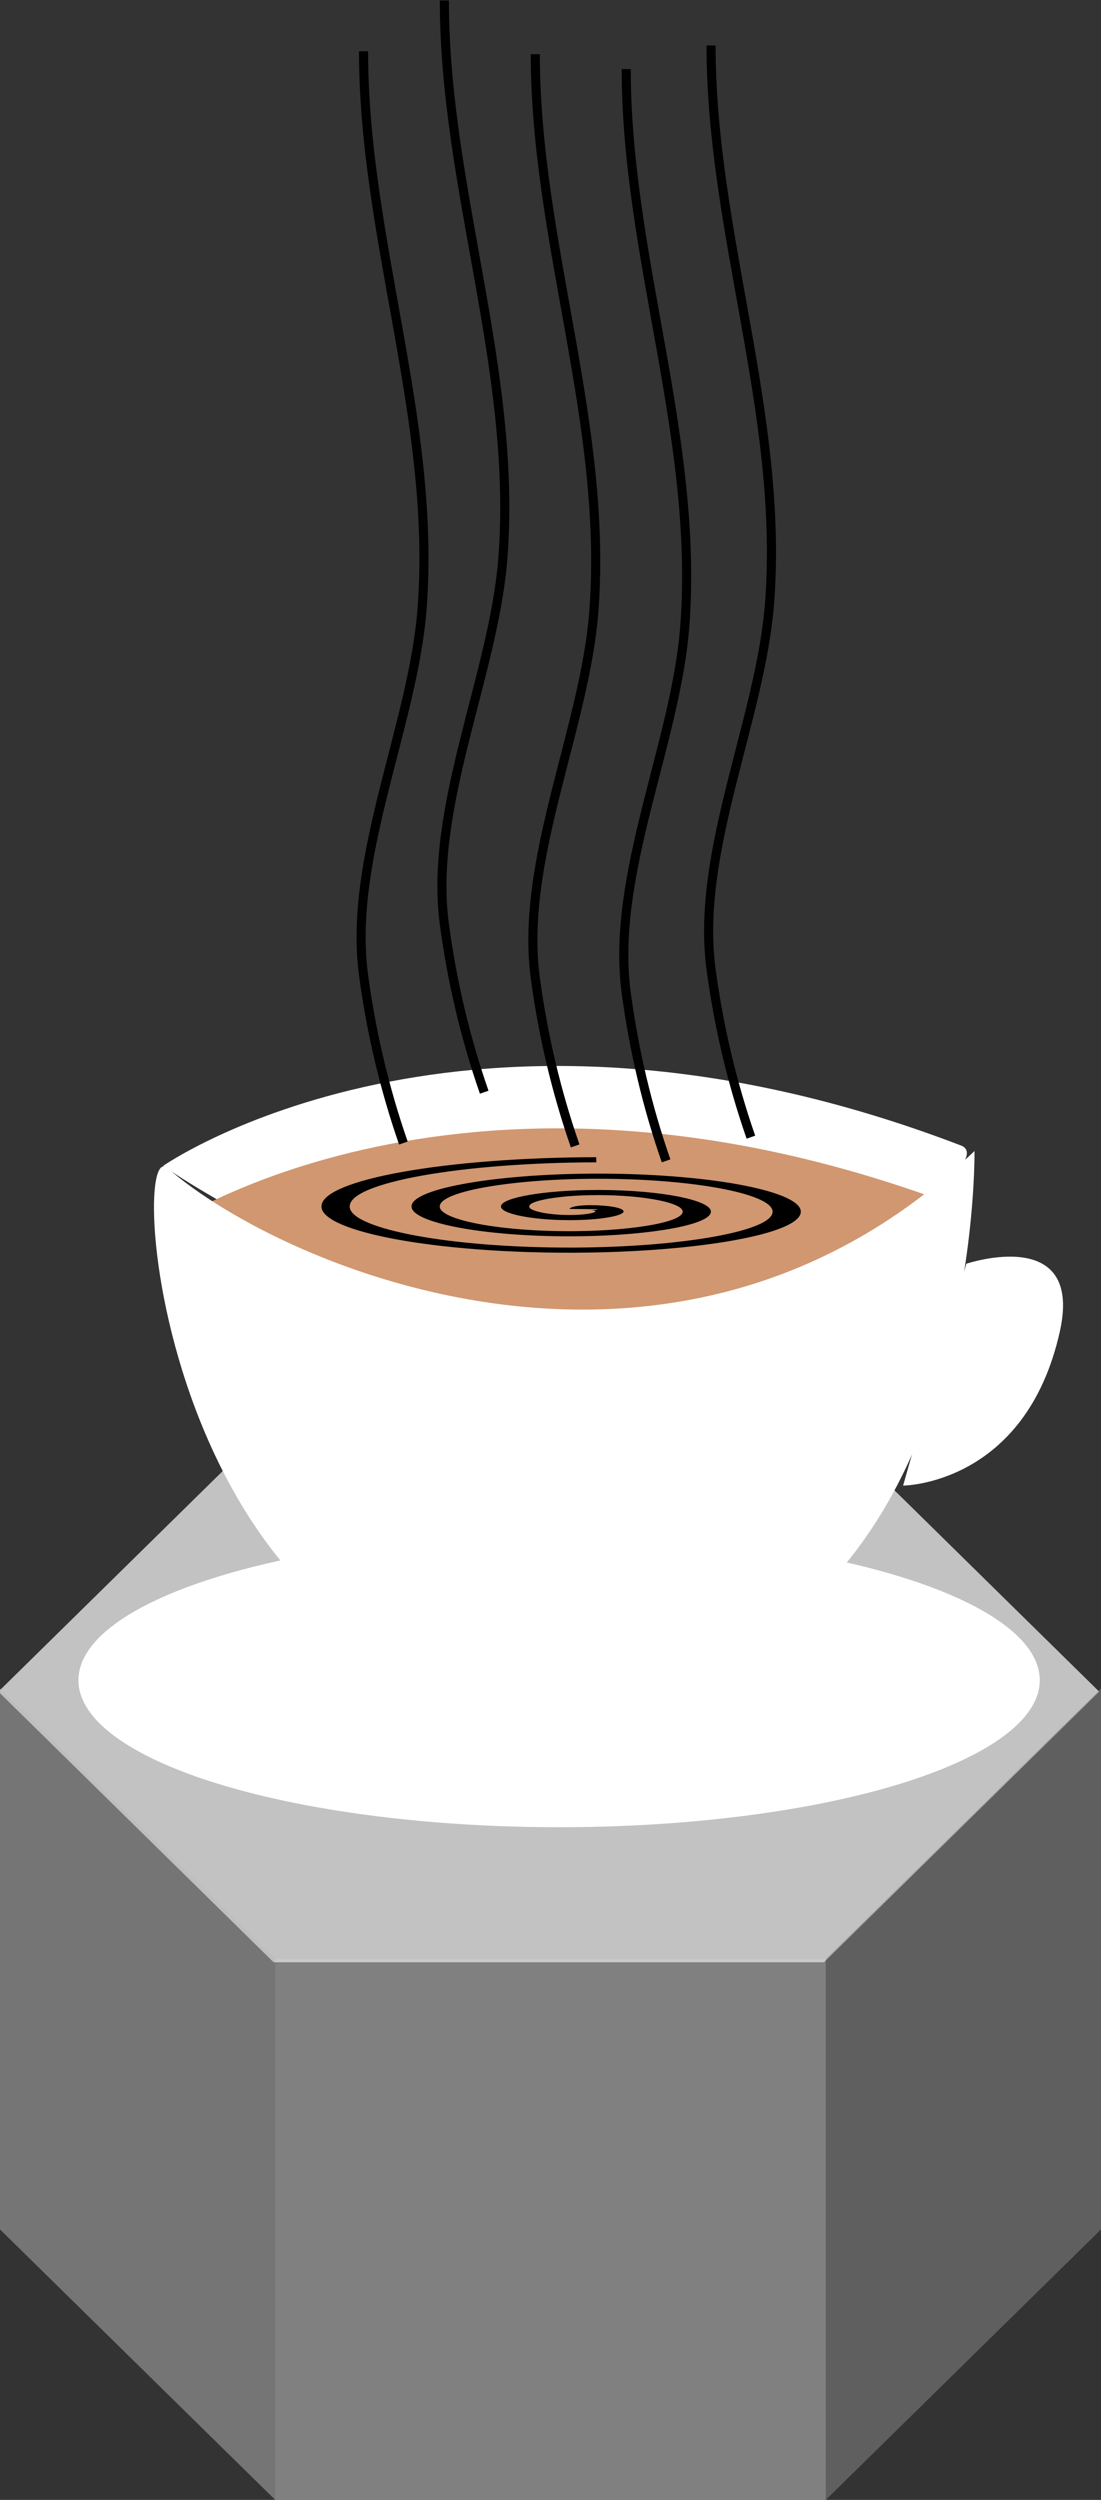
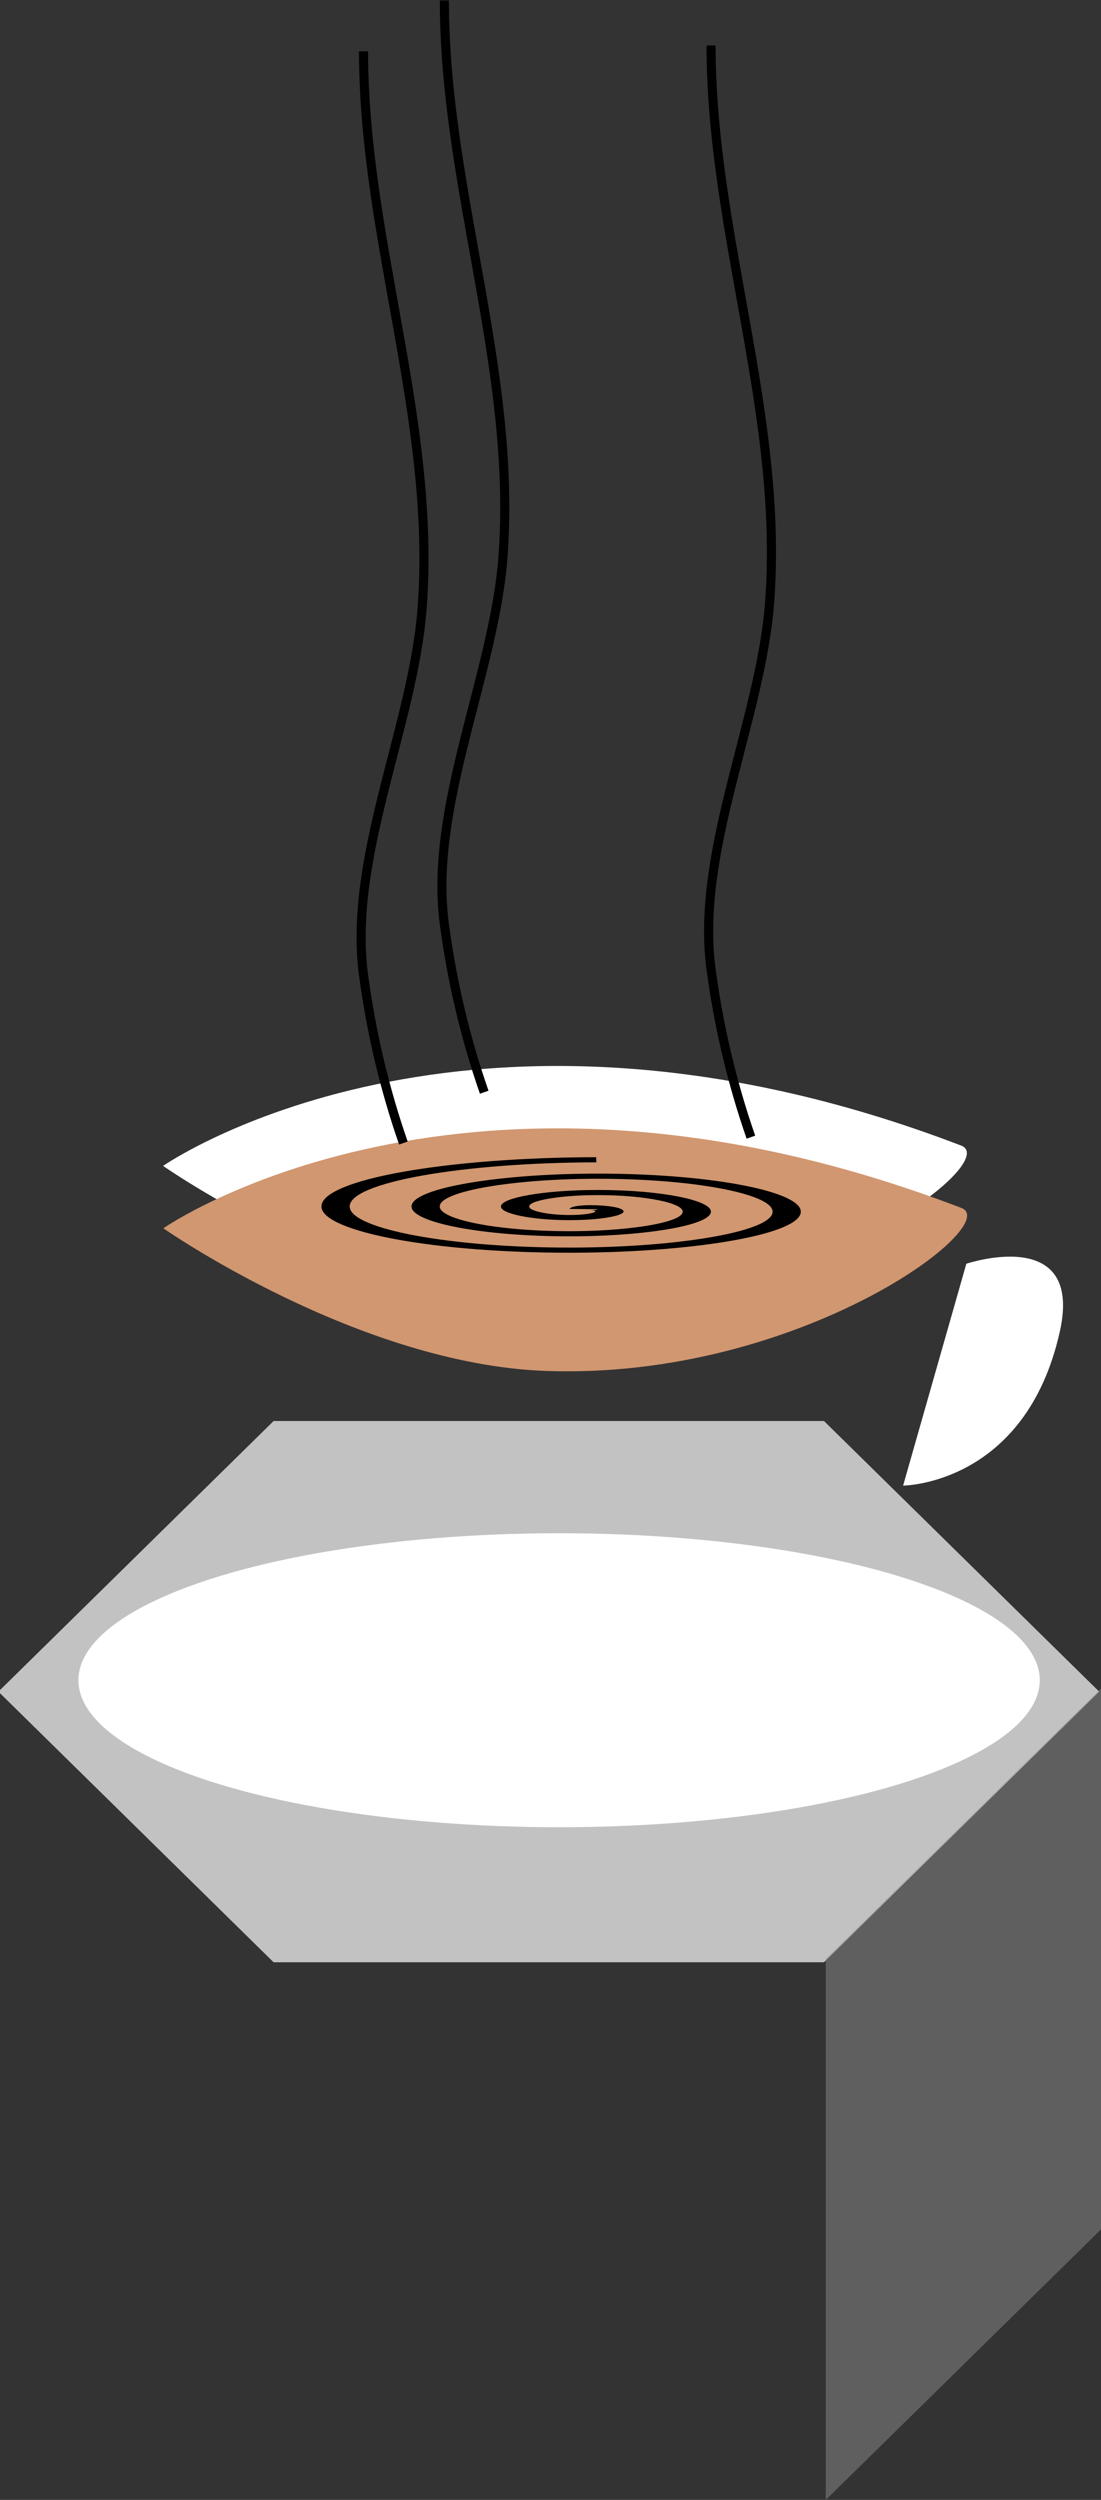
<svg xmlns="http://www.w3.org/2000/svg" xmlns:xlink="http://www.w3.org/1999/xlink" width="86.072" height="195.274" viewBox="0 0 86.072 195.274" version="1.1" id="svg1" xml:space="preserve">
  <rect x="0" y="0" width="86.072" height="195.274" fill="#333333" stroke="none" />
  <defs id="defs1">
    <linearGradient id="swatch41">
      <stop style="stop-color:#2e0c05;stop-opacity:1;" offset="0" id="stop41" />
    </linearGradient>
    <linearGradient id="swatch74">
      <stop style="stop-color:#a7a7a7;stop-opacity:1;" offset="0" id="stop74" />
    </linearGradient>
    <linearGradient id="swatch55" gradientTransform="matrix(1.128,-0.055,0.046,1.058,-116.383,53.406)">
      <stop style="stop-color:#686868;stop-opacity:1;" offset="0" id="stop55" />
    </linearGradient>
    <linearGradient id="swatch49">
      <stop style="stop-color:#d8ee5e;stop-opacity:1;" offset="0" id="stop49" />
    </linearGradient>
    <linearGradient id="swatch38" gradientTransform="translate(1.591,2.652)">
      <stop style="stop-color:#000000;stop-opacity:1;" offset="0" id="stop38" />
    </linearGradient>
    <linearGradient id="swatch36" gradientTransform="matrix(1,0,0,0.3,-1363.378,-2571.889)">
      <stop style="stop-color:#ac1111;stop-opacity:1;" offset="0" id="stop36" />
    </linearGradient>
    <linearGradient id="swatch67">
      <stop style="stop-color:#3f6e44;stop-opacity:1;" offset="0" id="stop67" />
    </linearGradient>
    <linearGradient id="swatch66" gradientTransform="translate(1.732,-35.332)">
      <stop style="stop-color:#aeaf1e;stop-opacity:1;" offset="0" id="stop66" />
    </linearGradient>
    <linearGradient id="swatch65">
      <stop style="stop-color:#d2b1b1;stop-opacity:1;" offset="0" id="stop65" />
    </linearGradient>
    <linearGradient id="swatch58">
      <stop style="stop-color:#a8e3f5;stop-opacity:1;" offset="0" id="stop58" />
    </linearGradient>
    <linearGradient id="swatch35" gradientTransform="translate(386.139,-32.91)">
      <stop style="stop-color:#000000;stop-opacity:1;" offset="0" id="stop35" />
    </linearGradient>
    <linearGradient id="swatch34" gradientTransform="translate(264.117,1491.485)">
      <stop style="stop-color:#ffffff;stop-opacity:1;" offset="0" id="stop34" />
    </linearGradient>
    <linearGradient id="swatch12">
      <stop style="stop-color:#8c8c8c;stop-opacity:0.701;" offset="0" id="stop12" />
    </linearGradient>
    <linearGradient id="swatch11">
      <stop style="stop-color:#cfcfcf;stop-opacity:0.701;" offset="0" id="stop11" />
    </linearGradient>
    <linearGradient id="swatch10">
      <stop style="stop-color:#b9b9b9;stop-opacity:0.701;" offset="0" id="stop10" />
    </linearGradient>
    <linearGradient id="swatch9">
      <stop style="stop-color:#ffffff;stop-opacity:0.701;" offset="0" id="stop9" />
    </linearGradient>
    <linearGradient id="swatch6">
      <stop style="stop-color:#030323;stop-opacity:1;" offset="0" id="stop6" />
    </linearGradient>
    <linearGradient id="swatch5" gradientTransform="translate(21.165,-3.423)">
      <stop style="stop-color:#000000;stop-opacity:1;" offset="0" id="stop5" />
    </linearGradient>
    <linearGradient id="swatch2">
      <stop style="stop-color:#2e0c05;stop-opacity:1;" offset="0" id="stop2" />
    </linearGradient>
    <linearGradient id="swatch1" gradientTransform="translate(-5,4.75)">
      <stop style="stop-color:#ac1133;stop-opacity:1;" offset="0" id="stop1" />
    </linearGradient>
    <linearGradient xlink:href="#swatch10" id="linearGradient31" gradientUnits="userSpaceOnUse" x1="525.737" y1="609.225" x2="547.255" y2="609.225" />
    <linearGradient xlink:href="#swatch11" id="linearGradient32" gradientUnits="userSpaceOnUse" x1="547.255" y1="619.789" x2="590.291" y2="619.789" />
    <linearGradient xlink:href="#swatch12" id="linearGradient33" gradientUnits="userSpaceOnUse" x1="590.291" y1="609.225" x2="611.809" y2="609.225" />
    <linearGradient xlink:href="#swatch34" id="linearGradient34" x1="746.289" y1="447.309" x2="776.37" y2="447.309" gradientUnits="userSpaceOnUse" gradientTransform="translate(1.896,-2.677)" />
    <linearGradient xlink:href="#swatch34" id="linearGradient37" gradientUnits="userSpaceOnUse" gradientTransform="translate(-0.631,-1.893)" />
    <linearGradient id="swatch2-0" gradientTransform="matrix(1,0,0,-1,-5.55e-4,10)">
      <stop style="stop-color:#c8102e;stop-opacity:1;" offset="0" id="stop2-9" />
    </linearGradient>
    <linearGradient id="swatch1-3">
      <stop style="stop-color:#012169;stop-opacity:1;" offset="0" id="stop1-6" />
    </linearGradient>
  </defs>
  <g id="layer1" transform="translate(-719.398,-537.539)">
    <g id="g123">
      <g id="g12-0-8-5-8" transform="translate(193.661,21.127)">
        <path style="display:none;fill:#ffffff;fill-opacity:0.701;stroke:none;stroke-width:8;stroke-linecap:round;stroke-linejoin:round" id="path8-2-5-4-7" d="m 552.15,535.923 -33.668,0 -16.834,-29.157 16.834,-29.157 33.668,0 16.834,29.157 z" transform="matrix(1.278,0,0,0.725,-115.494,323.353)" />
        <path id="path7-6-4-7-1" style="fill:#ffffff;fill-opacity:0.701;stroke-width:8;stroke-linecap:round;stroke-linejoin:round" transform="matrix(1.278,0,0,0.725,-115.494,196.215)" d="m 552.15,653.067 h -33.668 l -16.834,-29.157 16.834,-29.157 h 33.668 l 16.834,29.157 z" />
-         <path style="fill:url(#linearGradient31);fill-opacity:0.701;stroke:none;stroke-width:1px;stroke-linecap:butt;stroke-linejoin:miter;stroke-opacity:1" d="m 525.737,648.303 v 42.255 l 21.518,21.127 v -42.255 z" id="path9-6-0-6-7" />
-         <path style="fill:url(#linearGradient32);fill-opacity:0.701;stroke:none;stroke-width:1px;stroke-linecap:butt;stroke-linejoin:miter;stroke-opacity:1" d="m 547.255,669.43 h 43.036 v 42.255 h -43.036 z" id="path10-1-3-5-2" />
        <path style="fill:url(#linearGradient33);fill-opacity:0.701;stroke:none;stroke-width:1px;stroke-linecap:butt;stroke-linejoin:miter;stroke-opacity:1" d="m 590.291,669.43 21.518,-21.127 v 42.255 l -21.518,21.127 z" id="path11-8-6-6-7" />
      </g>
      <g id="g37" transform="matrix(2.206,0,0,2.206,-920.169,-332.205)" style="stroke:none">
        <ellipse style="fill:url(#linearGradient37);fill-opacity:1;stroke:none;stroke-width:1;stroke-linecap:round;stroke-linejoin:round;stroke-dasharray:none;stroke-opacity:1" id="path37" cx="763.044" cy="453.758" rx="17.034" ry="5.205" />
        <path style="fill:url(#swatch34);fill-opacity:1;stroke:none;stroke-width:1px;stroke-linecap:round;stroke-linejoin:round;stroke-opacity:1" d="m 749.011,435.546 c 0,0 10.69,-7.457 28.28,-0.72 1.522,0.583 -5.714,6.085 -14.705,5.772 -6.68,-0.233 -13.576,-5.052 -13.576,-5.052 z" id="path35" />
        <path style="fill:#d19770;fill-opacity:1;stroke:none;stroke-width:1px;stroke-linecap:round;stroke-linejoin:round;stroke-opacity:1" d="m 749.02,437.755 c 0,0 10.69,-7.457 28.28,-0.72 1.522,0.583 -5.714,6.085 -14.705,5.772 -6.68,-0.233 -13.576,-5.052 -13.576,-5.052 z" id="path35-1" />
-         <path style="fill:url(#linearGradient34);fill-opacity:1;stroke:none;stroke-width:1px;stroke-linecap:round;stroke-linejoin:round" d="m 749.168,435.624 c 4.131,3.599 18.029,9.49 28.597,-0.604 0,0 0.266,18.741 -14.244,19.215 -14.51,0.473 -15.865,-19.929 -14.352,-18.611 z" id="path33" />
        <path style="fill:none;fill-rule:evenodd;stroke:#000000" id="path51" d="m 767.063,453.011 c 0.022,-0.481 0.659,-0.207 0.799,0.037 0.379,0.662 -0.245,1.393 -0.874,1.561 -1.124,0.301 -2.148,-0.643 -2.323,-1.71 -0.257,-1.565 1.044,-2.917 2.546,-3.086 2.003,-0.224 3.692,1.445 3.848,3.383 0.196,2.439 -1.846,4.469 -4.219,4.61 -2.875,0.17 -5.247,-2.247 -5.372,-5.056 -0.146,-3.311 2.648,-6.027 5.892,-6.134 3.746,-0.123 6.807,3.049 6.896,6.729 0.101,4.182 -3.45,7.588 -7.565,7.658 -4.617,0.079 -8.369,-3.851 -8.42,-8.401 -0.057,-5.052 4.252,-9.15 9.238,-9.182" transform="matrix(1,0,0,0.182,-3.148,354.627)" />
-         <path style="fill:url(#swatch34);fill-opacity:1;stroke:none;stroke-width:1px;stroke-linecap:butt;stroke-linejoin:miter;stroke-opacity:1" d="m 777.476,439.011 c 0,0 4.164,-1.4 3.312,2.405 -1.214,5.425 -5.553,5.451 -5.553,5.451 z" id="path36" />
+         <path style="fill:url(#swatch34);fill-opacity:1;stroke:none;stroke-width:1px;stroke-linecap:butt;stroke-linejoin:miter;stroke-opacity:1" d="m 777.476,439.011 c 0,0 4.164,-1.4 3.312,2.405 -1.214,5.425 -5.553,5.451 -5.553,5.451 " id="path36" />
        <g id="g54">
          <path style="fill:none;stroke:#000000;stroke-width:0.322px;stroke-linecap:butt;stroke-linejoin:miter;stroke-opacity:1" d="m 761.336,460.696 c -0.661,-1.899 -1.137,-3.896 -1.412,-5.947 -0.558,-4.162 1.767,-8.852 2.077,-13.01 0.496,-6.656 -2.077,-13.068 -2.077,-19.7" id="path52" transform="translate(-0.946,-27.759)" />
-           <path style="fill:none;stroke:#000000;stroke-width:0.322px;stroke-linecap:butt;stroke-linejoin:miter;stroke-opacity:1" d="m 764.559,462.597 c -0.661,-1.899 -1.137,-3.896 -1.412,-5.947 -0.558,-4.162 1.767,-8.852 2.077,-13.01 0.496,-6.656 -2.077,-13.068 -2.077,-19.7" id="path52-6" transform="translate(-0.946,-27.759)" />
-           <path style="fill:none;stroke:#000000;stroke-width:0.322px;stroke-linecap:butt;stroke-linejoin:miter;stroke-opacity:1" d="m 767.781,463.127 c -0.661,-1.899 -1.137,-3.896 -1.412,-5.947 -0.558,-4.162 1.767,-8.852 2.077,-13.01 0.496,-6.656 -2.077,-13.068 -2.077,-19.7" id="path52-6-9" transform="translate(-0.946,-27.759)" />
          <path style="fill:none;stroke:#000000;stroke-width:0.322px;stroke-linecap:butt;stroke-linejoin:miter;stroke-opacity:1" d="m 770.787,462.288 c -0.661,-1.899 -1.137,-3.896 -1.412,-5.947 -0.558,-4.162 1.767,-8.852 2.077,-13.01 0.496,-6.656 -2.077,-13.068 -2.077,-19.7" id="path52-6-9-2" transform="translate(-0.946,-27.759)" />
          <path style="fill:none;stroke:#000000;stroke-width:0.322px;stroke-linecap:butt;stroke-linejoin:miter;stroke-opacity:1" d="m 758.472,462.496 c -0.661,-1.899 -1.137,-3.896 -1.412,-5.947 -0.558,-4.162 1.767,-8.852 2.077,-13.01 0.496,-6.656 -2.077,-13.068 -2.077,-19.7" id="path52-6-9-2-0" transform="translate(-0.946,-27.759)" />
        </g>
      </g>
    </g>
  </g>
</svg>